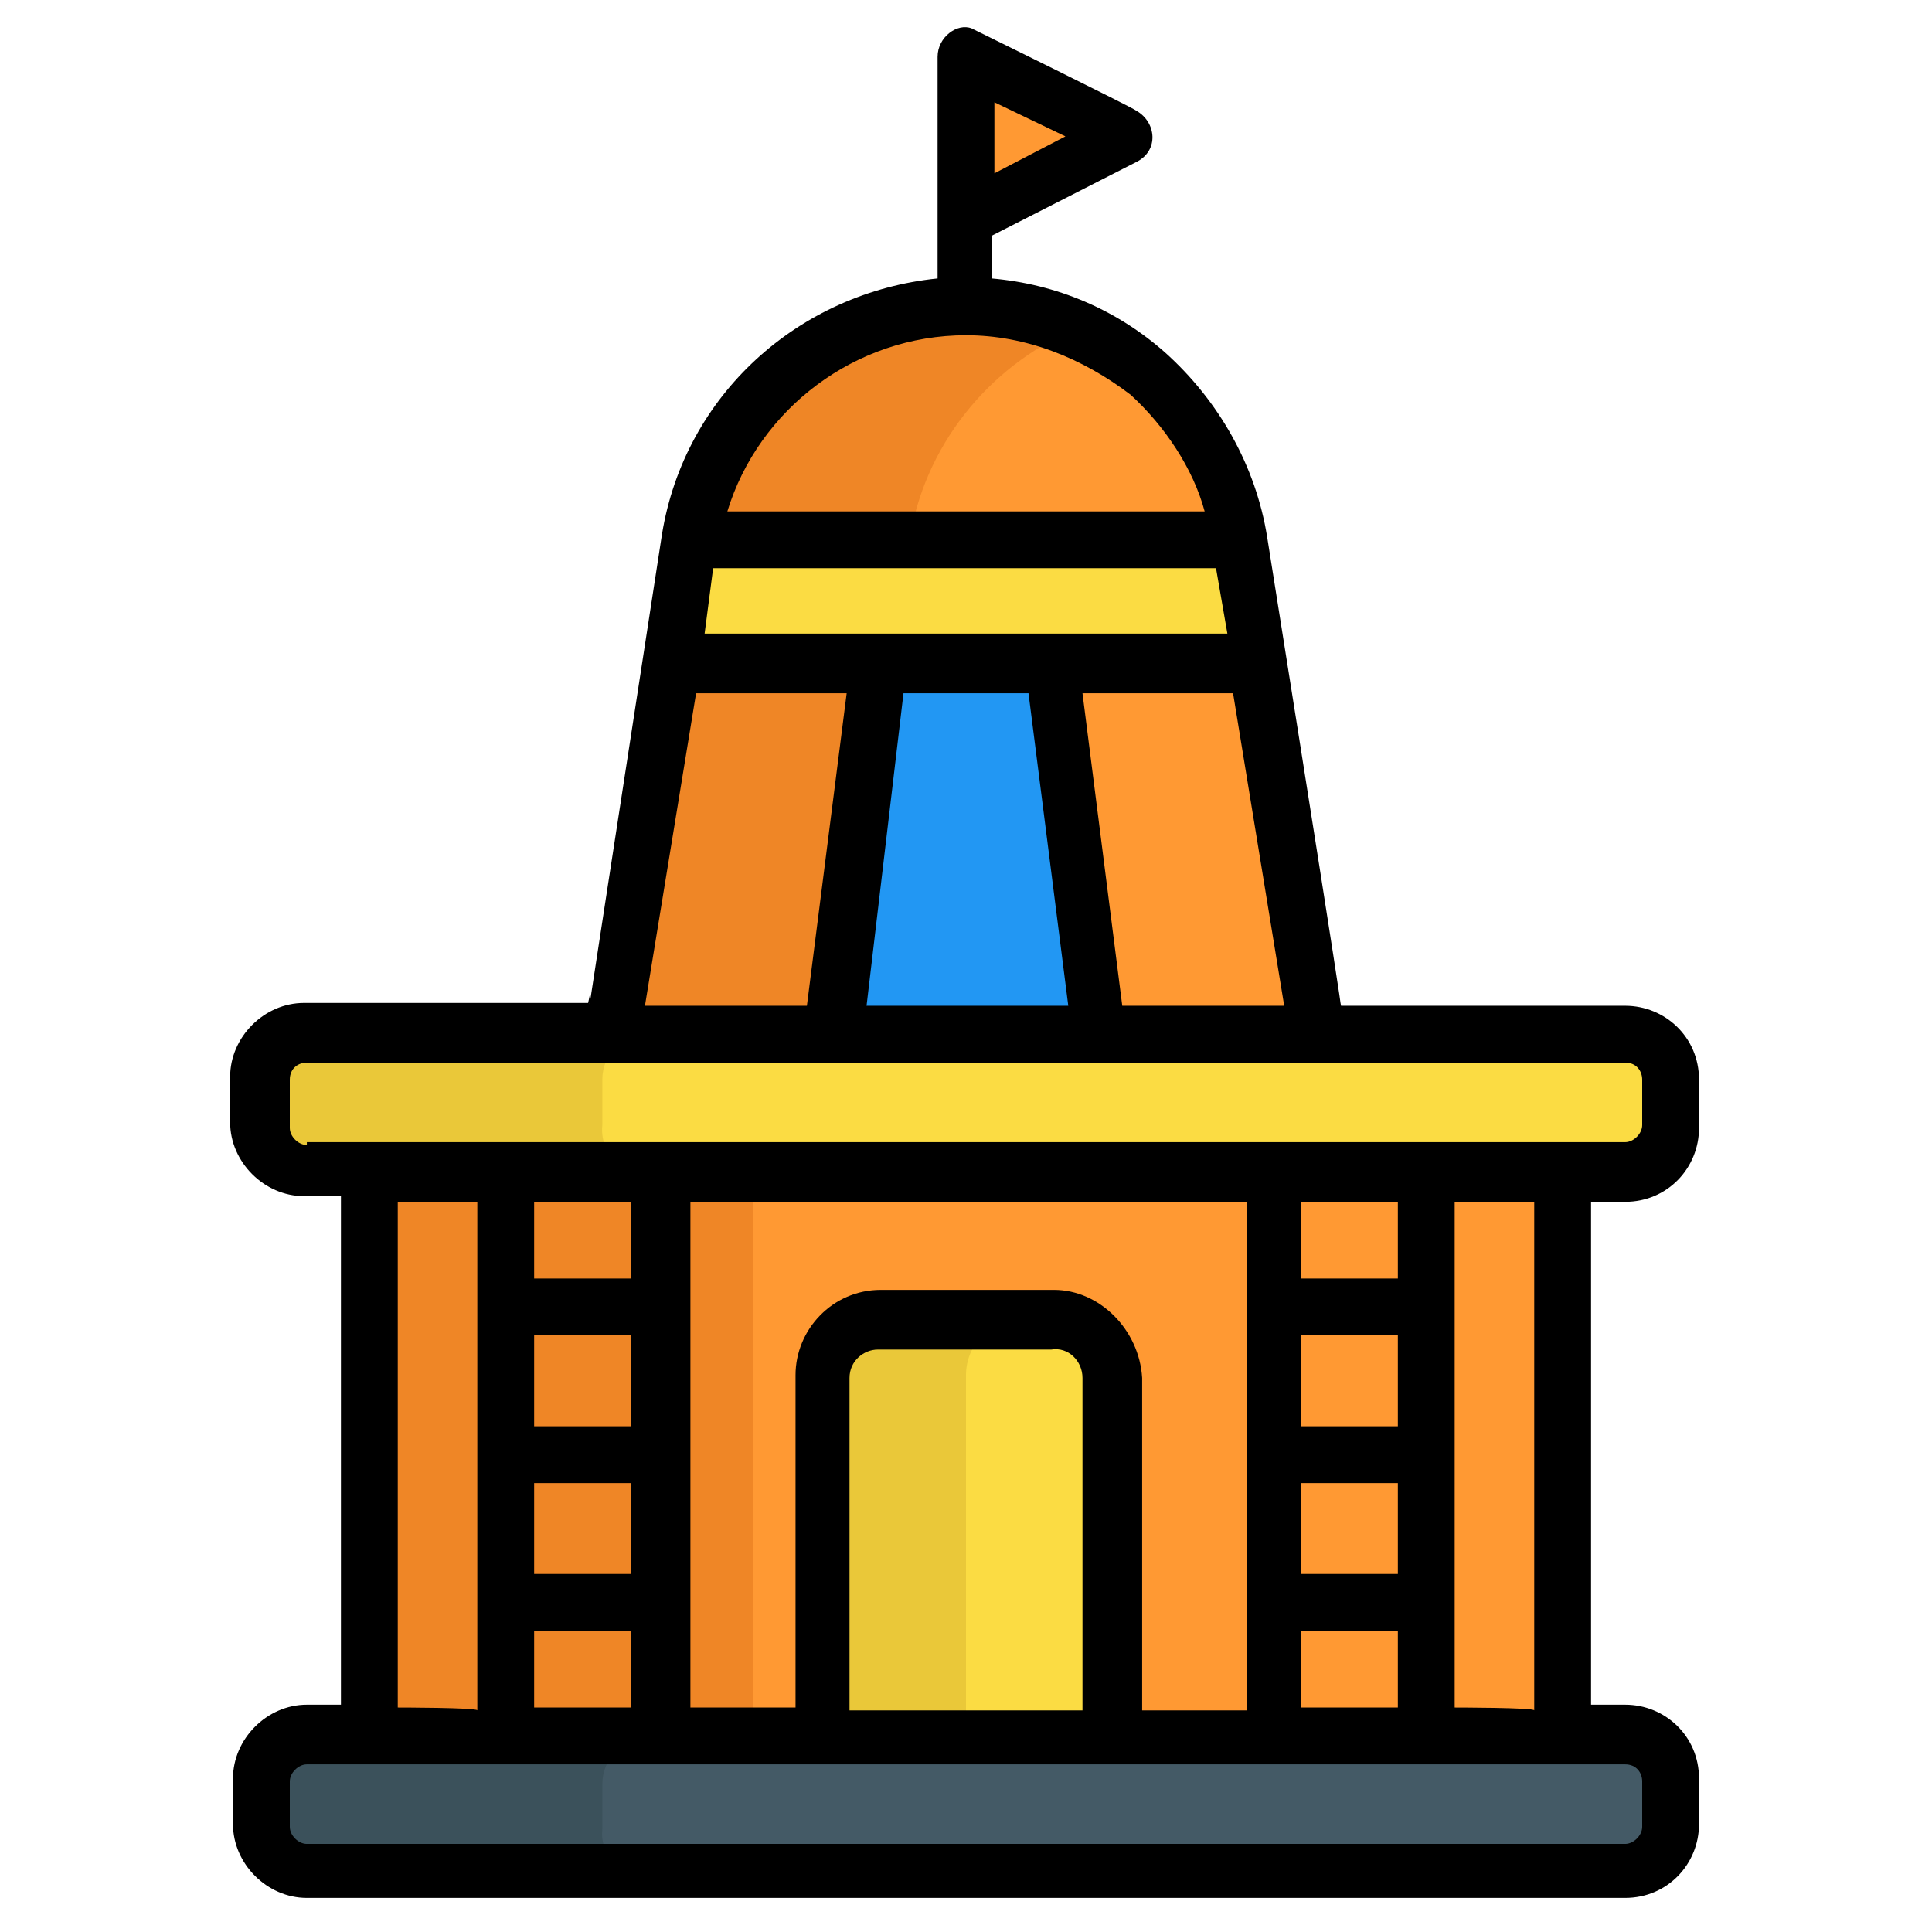
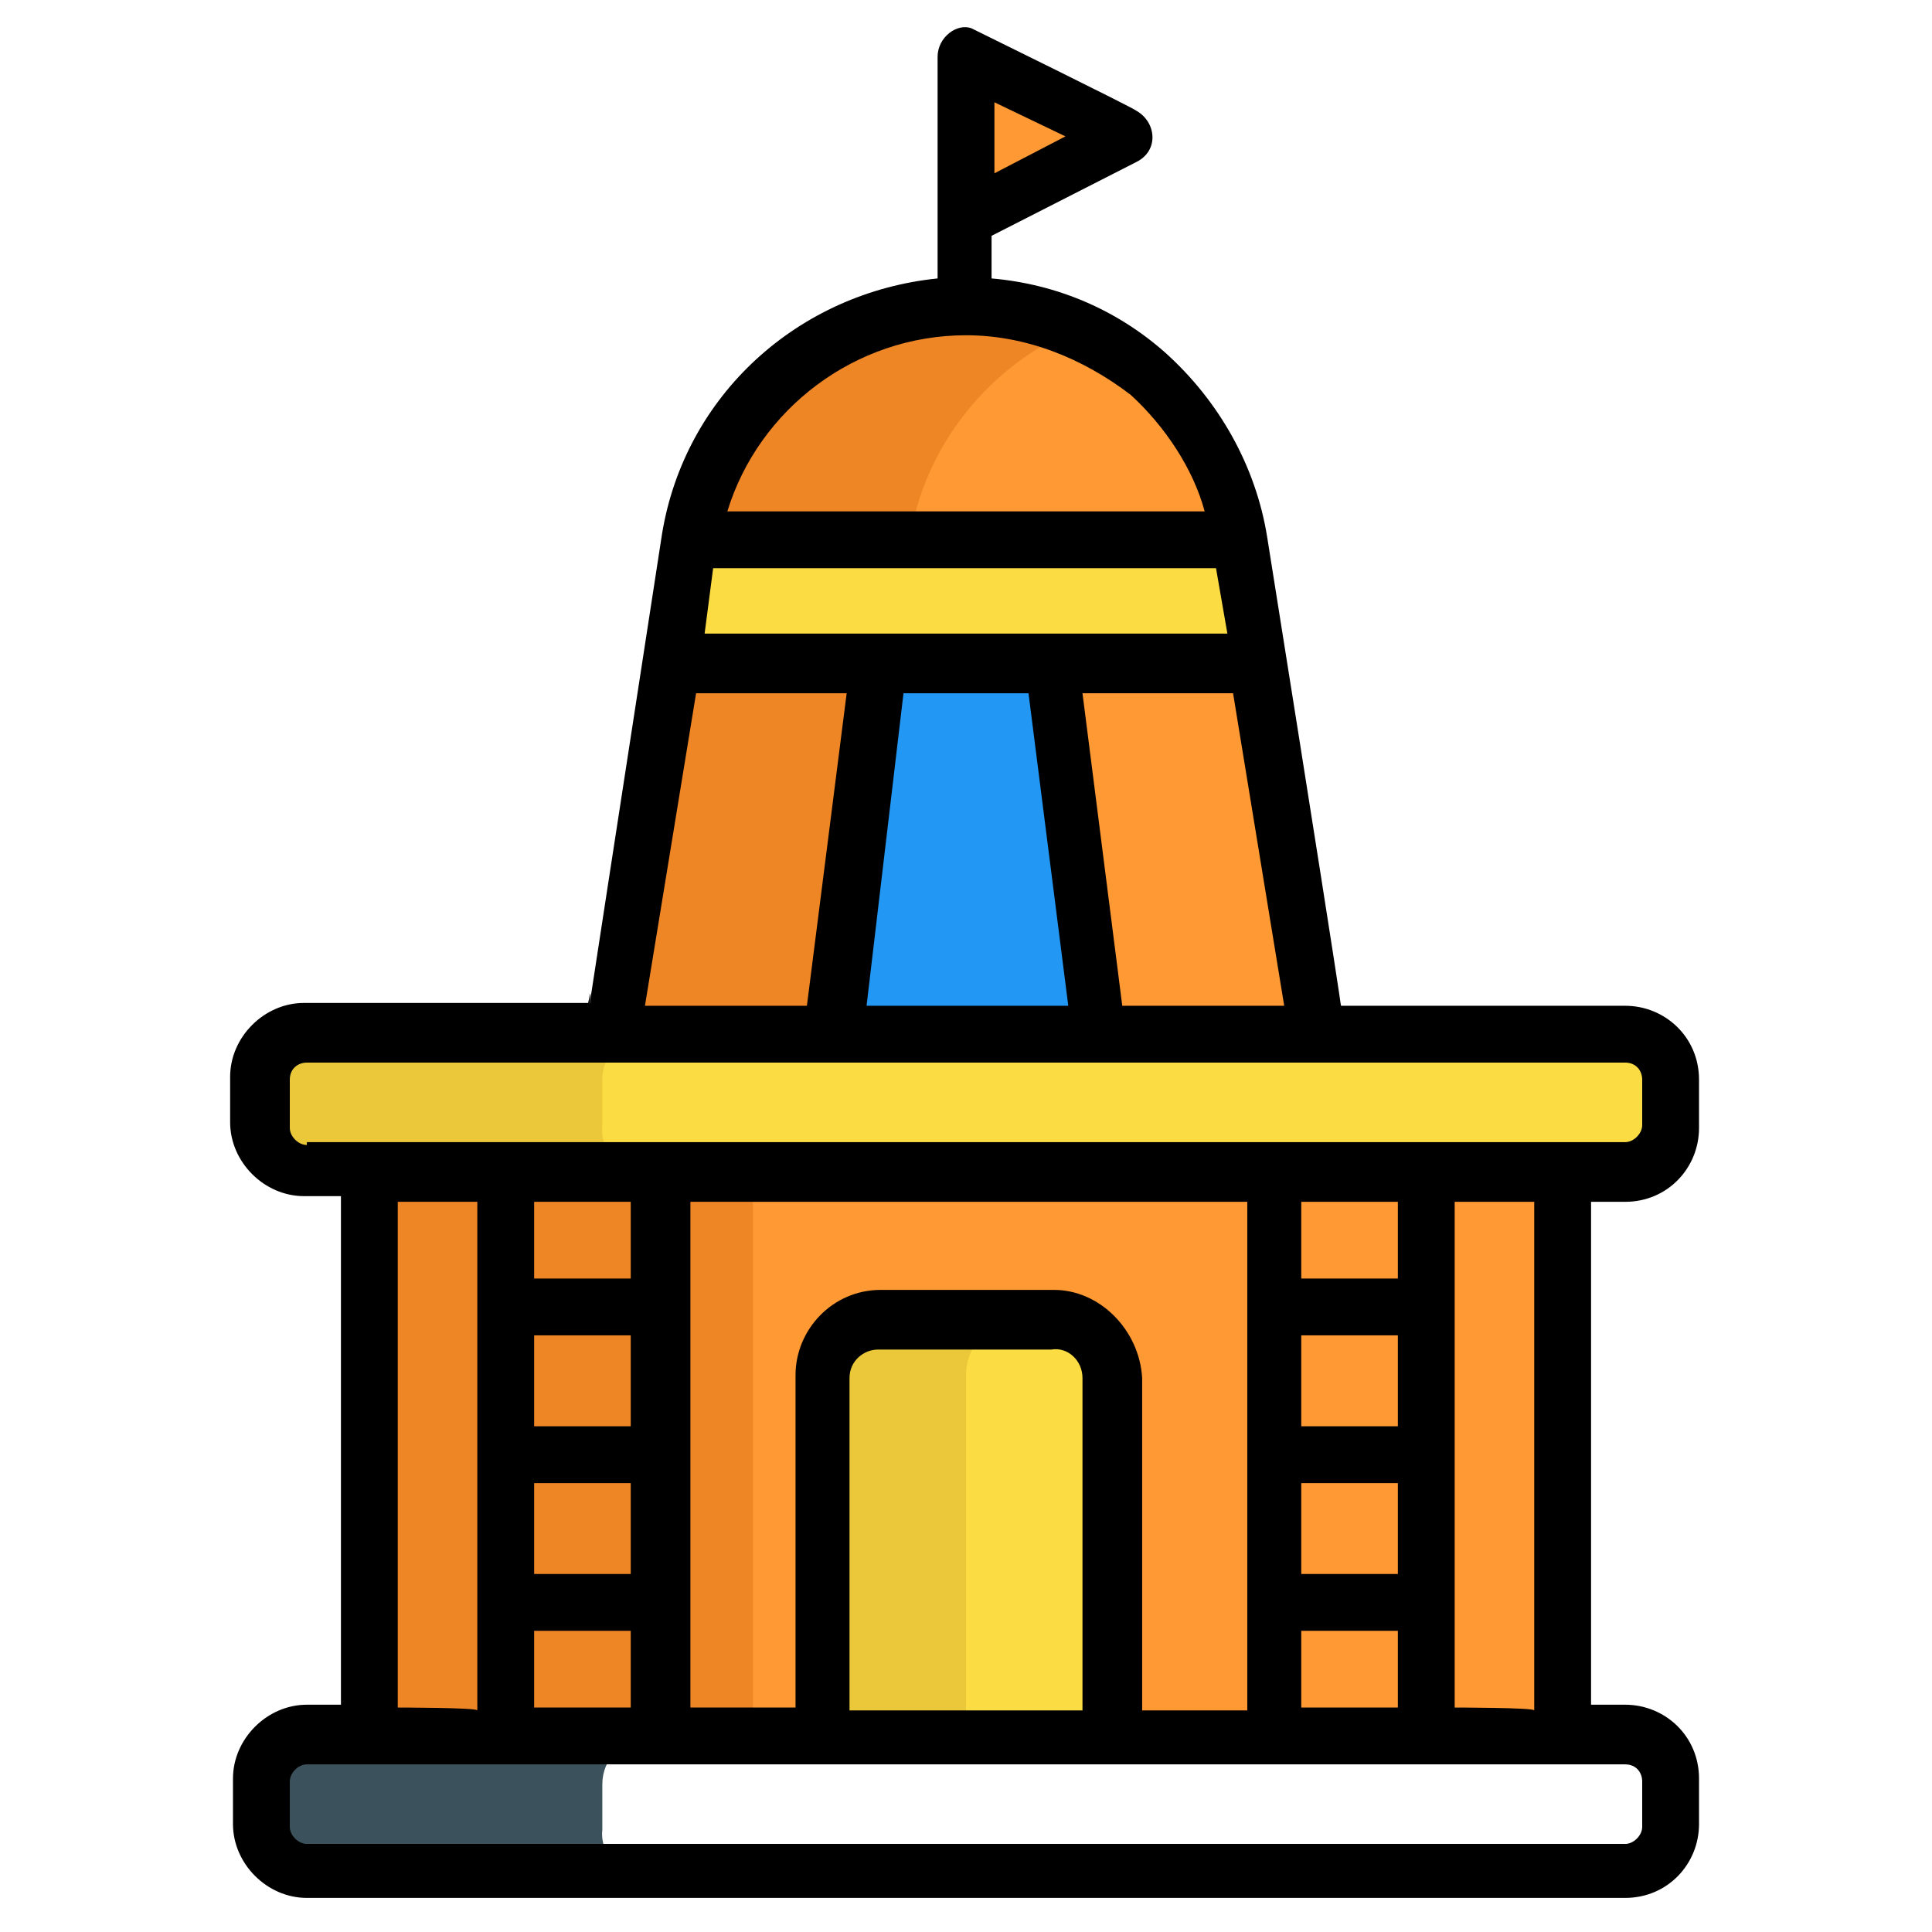
<svg xmlns="http://www.w3.org/2000/svg" width="512" height="512" x="0" y="0" viewBox="0 0 68 68" style="enable-background:new 0 0 512 512" xml:space="preserve" class="">
  <g>
-     <path fill="#445a66" d="M58.8 62.8v1.6c0 .9-.7 1.6-1.6 1.6H10.8c-.9 0-1.6-.7-1.6-1.6v-1.6c0-.9.7-1.6 1.6-1.6h46.4c.9-.1 1.6.7 1.6 1.6z" opacity="1" data-original="#445a66" />
    <path fill="#fbdc43" d="M58.8 38v1.6c0 .9-.7 1.6-1.6 1.6H10.8c-.9 0-1.6-.7-1.6-1.6V38c0-.9.7-1.6 1.6-1.6h46.4c.9 0 1.6.7 1.6 1.6z" opacity="1" data-original="#fbdc43" class="" />
    <path fill="#3b515b" d="M22.8 66h-12c-.9 0-1.6-.7-1.6-1.6v-1.6c0-.9.7-1.6 1.6-1.6h12c-.9 0-1.6.7-1.6 1.6v1.6c-.1.9.7 1.6 1.6 1.6z" opacity="1" data-original="#3b515b" class="" />
    <path fill="#eac839" d="M22.8 41.3h-12c-.9 0-1.6-.7-1.6-1.6V38c0-.9.7-1.6 1.6-1.6h12c-.9 0-1.6.7-1.6 1.6v1.6c-.1 1 .7 1.7 1.6 1.7z" opacity="1" data-original="#eac839" />
    <path fill="#ff9933" d="M13 41.3h42.1v19.9H13z" opacity="1" data-original="#ff9933" class="" />
    <path fill="#ef8626" d="M13 41.3h13.5v19.9H13z" opacity="1" data-original="#ef8626" class="" />
    <path fill="#ff9933" d="M46.4 36.4H21.6l2-13.1.7-4.2V19c.8-4.8 4.9-8.2 9.7-8.2 2.4 0 4.7.9 6.4 2.4s2.9 3.5 3.3 5.9v.1l.7 4.2z" opacity="1" data-original="#ff9933" class="" />
    <path fill="#ef8626" d="M37.8 11.6c-3 1.3-5.3 4.1-5.8 7.5v.1l-.7 4.2-2 13h-7.7l2-13 .7-4.2v-.1c.8-4.8 4.9-8.3 9.7-8.3 1.4 0 2.7.3 3.8.8z" opacity="1" data-original="#ef8626" class="" />
    <path fill="#fbdc43" d="M39.1 48.5v12.7H28.9V48.5c0-1.1.9-2 2-2H37c1.2-.1 2.1.8 2.1 2z" opacity="1" data-original="#fbdc43" class="" />
    <path fill="#eac839" d="M36 46.4c-1.1 0-2 .9-2 2v12.7h-5.1V48.5c0-1.1.9-2 2-2H36z" opacity="1" data-original="#eac839" />
    <path fill="#fbdc43" d="M44.4 23.4H23.6l.7-4.2v-.1h19.4v.1z" opacity="1" data-original="#fbdc43" class="" />
    <path fill="#2297f3" d="m37.1 23.4 1.6 13h-9.4l1.6-13z" opacity="1" data-original="#2297f3" />
    <path fill="#ff9933" d="M39.7 4.8 34 7.7V2z" opacity="1" data-original="#ff9933" class="" />
    <path d="M57.2 42.3c1.5 0 2.6-1.2 2.6-2.6V38c0-1.5-1.2-2.6-2.6-2.6h-10c-.3-1.7 1 6.1-2.6-16.5-.4-2.5-1.7-4.8-3.6-6.5-1.7-1.5-3.8-2.4-6.1-2.6V8.3L40 5.7c.8-.4.7-1.4 0-1.8-.1-.1-5.6-2.8-5.8-2.9-.5-.2-1.2.3-1.2 1v7.8c-4.9.5-8.9 4.1-9.7 9-3.6 23.3-2.2 14.5-2.6 16.5h-10c-1.4 0-2.6 1.2-2.6 2.6v1.6c0 1.4 1.2 2.6 2.6 2.6H12V60h-1.2c-1.4 0-2.6 1.2-2.6 2.6v1.6c0 1.4 1.2 2.6 2.6 2.6h46.4c1.5 0 2.6-1.2 2.6-2.6v-1.6c0-1.5-1.2-2.6-2.6-2.6H56V42.3zM35 3.6l2.5 1.2L35 6.1zm10.2 31.8h-5.7l-1.4-11h5.3zM34 11.8c2.1 0 4.1.8 5.8 2.1C41 15 42 16.5 42.4 18H25.6c1.1-3.6 4.5-6.2 8.4-6.2zM25.1 20h17.7l.4 2.3H24.8zm12.5 15.4h-7.1l1.3-11h4.4zm-13.1-11h5.3l-1.4 11h-5.7zm32.7 37.7c.4 0 .6.3.6.6v1.6c0 .3-.3.6-.6.6H10.8c-.3 0-.6-.3-.6-.6v-1.6c0-.3.3-.6.6-.6zm-43.2-2V42.3h2.8v17.9c0-.1-2.8-.1-2.8-.1zM22.2 47v3.2h-3.4V47zm-3.4-2v-2.7h3.4V45zm3.4 7.2v3.2h-3.4v-3.2zm0 5.2v2.7h-3.4v-2.7zm14.9-12H31c-1.7 0-3 1.4-3 3v11.7h-3.7V42.3h19.6v17.9h-3.7V48.5c-.1-1.7-1.5-3.1-3.1-3.1zm1 3.1v11.7h-8.2V48.5c0-.6.5-1 1-1H37c.6-.1 1.1.4 1.1 1zM49.2 47v3.2h-3.4V47zm-3.4-2v-2.7h3.4V45zm3.4 7.2v3.2h-3.4v-3.2zm0 5.2v2.7h-3.4v-2.7zm2 2.7V42.3H54v17.9c0-.1-2.8-.1-2.8-.1zM10.8 40.3c-.3 0-.6-.3-.6-.6V38c0-.4.3-.6.6-.6h46.4c.4 0 .6.3.6.6v1.6c0 .3-.3.6-.6.6H10.8z" fill="#000000" opacity="1" data-original="#000000" class="" />
  </g>
</svg>